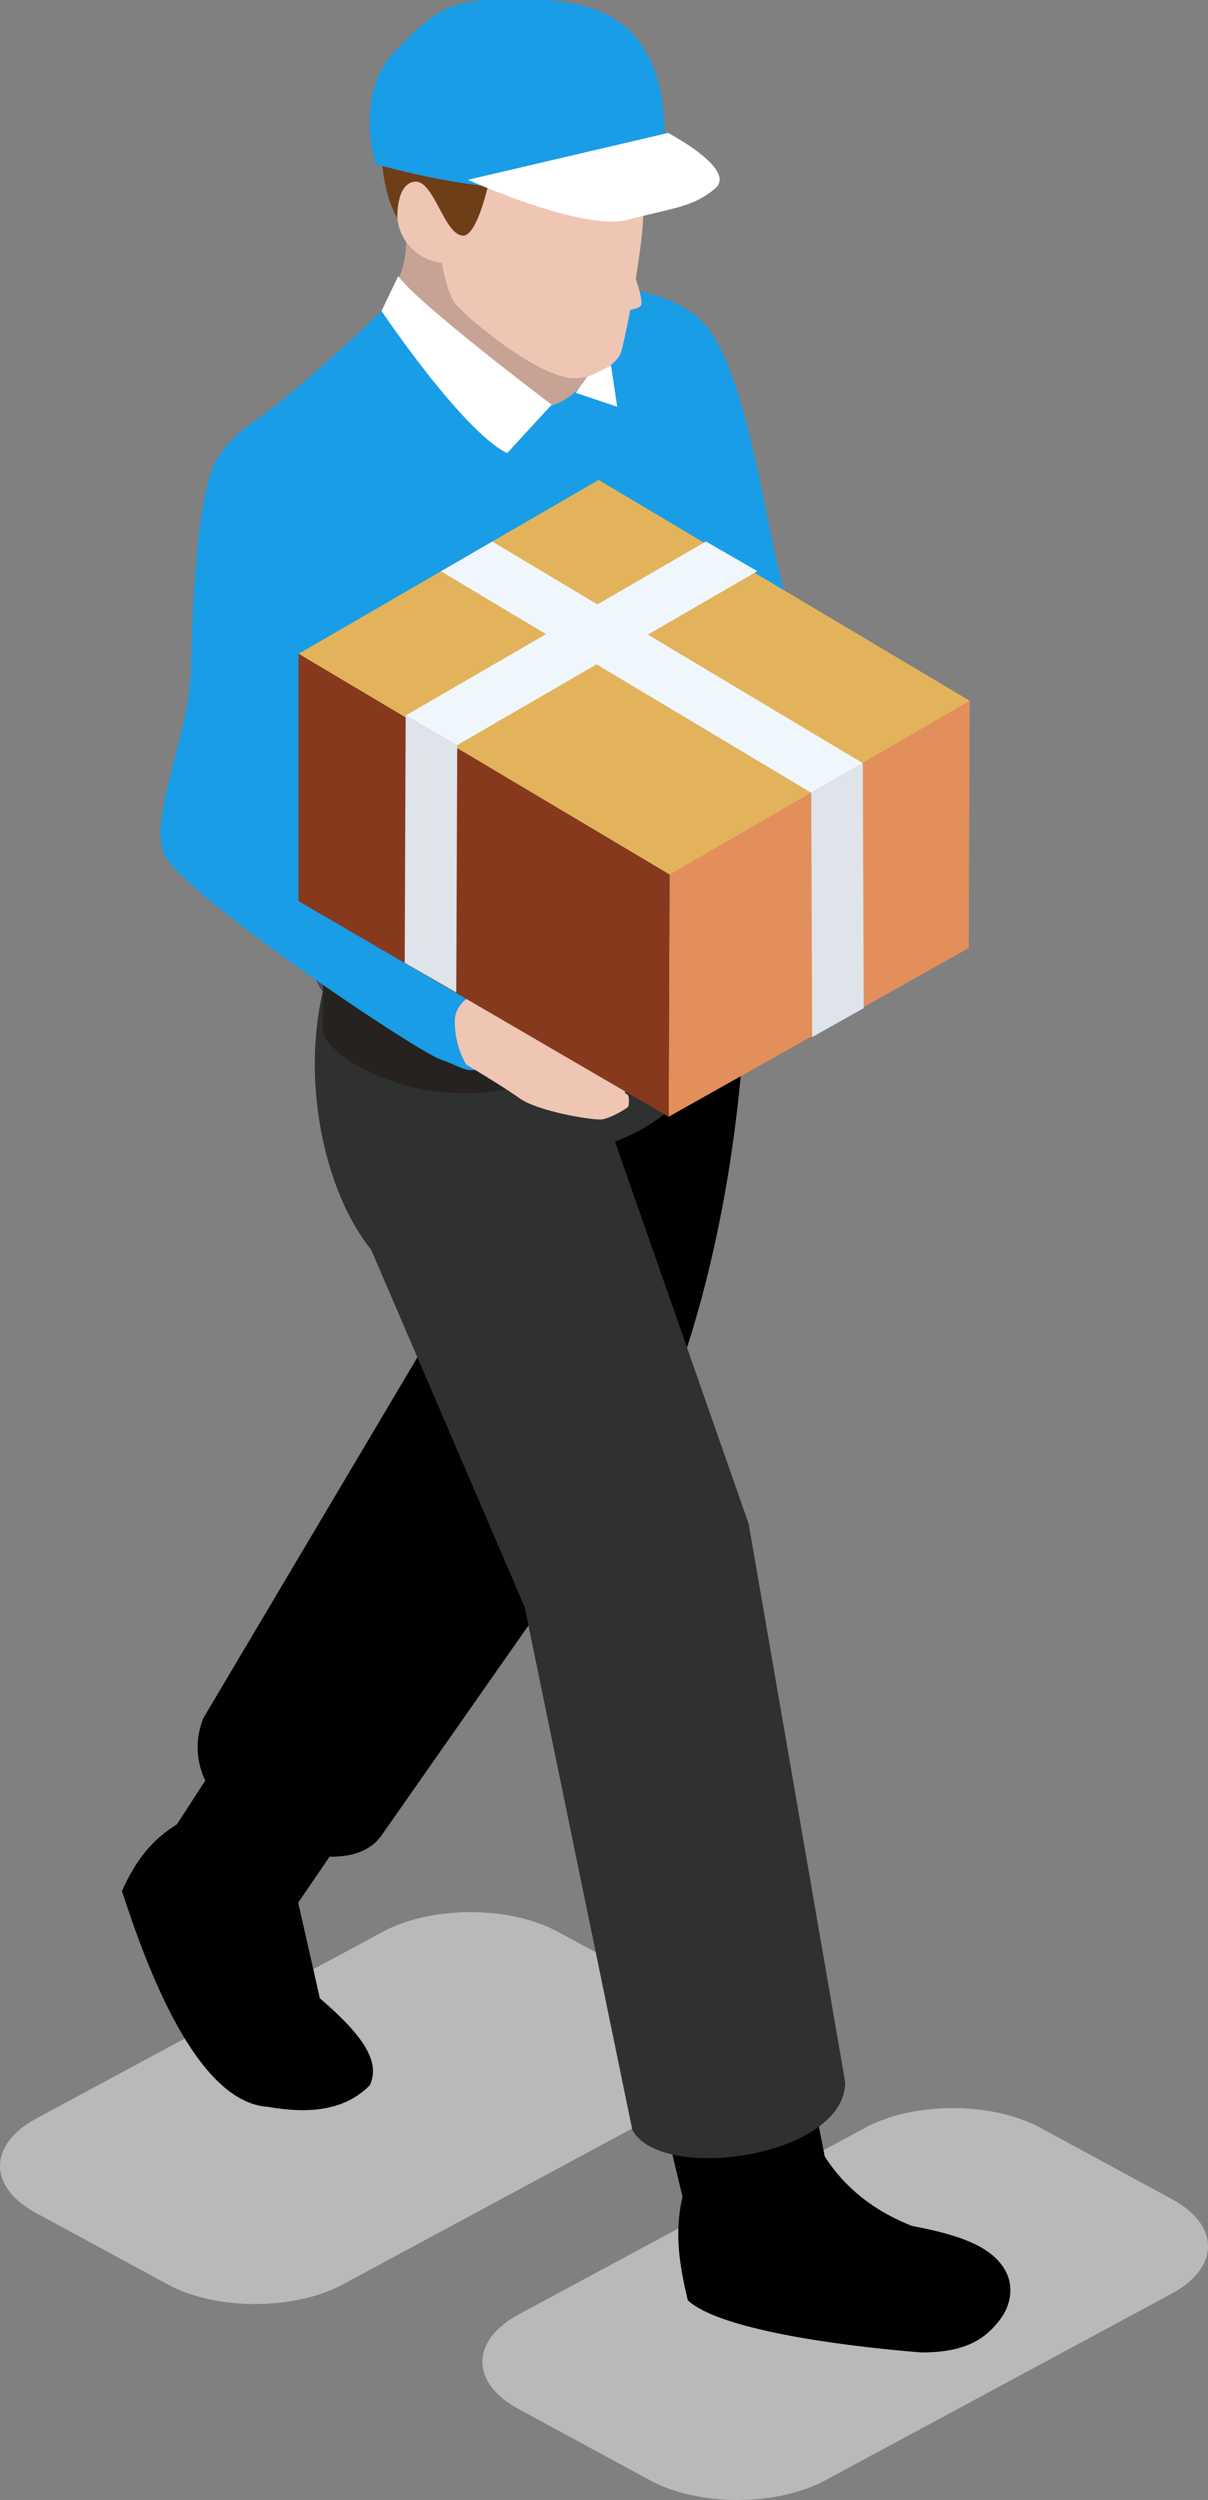
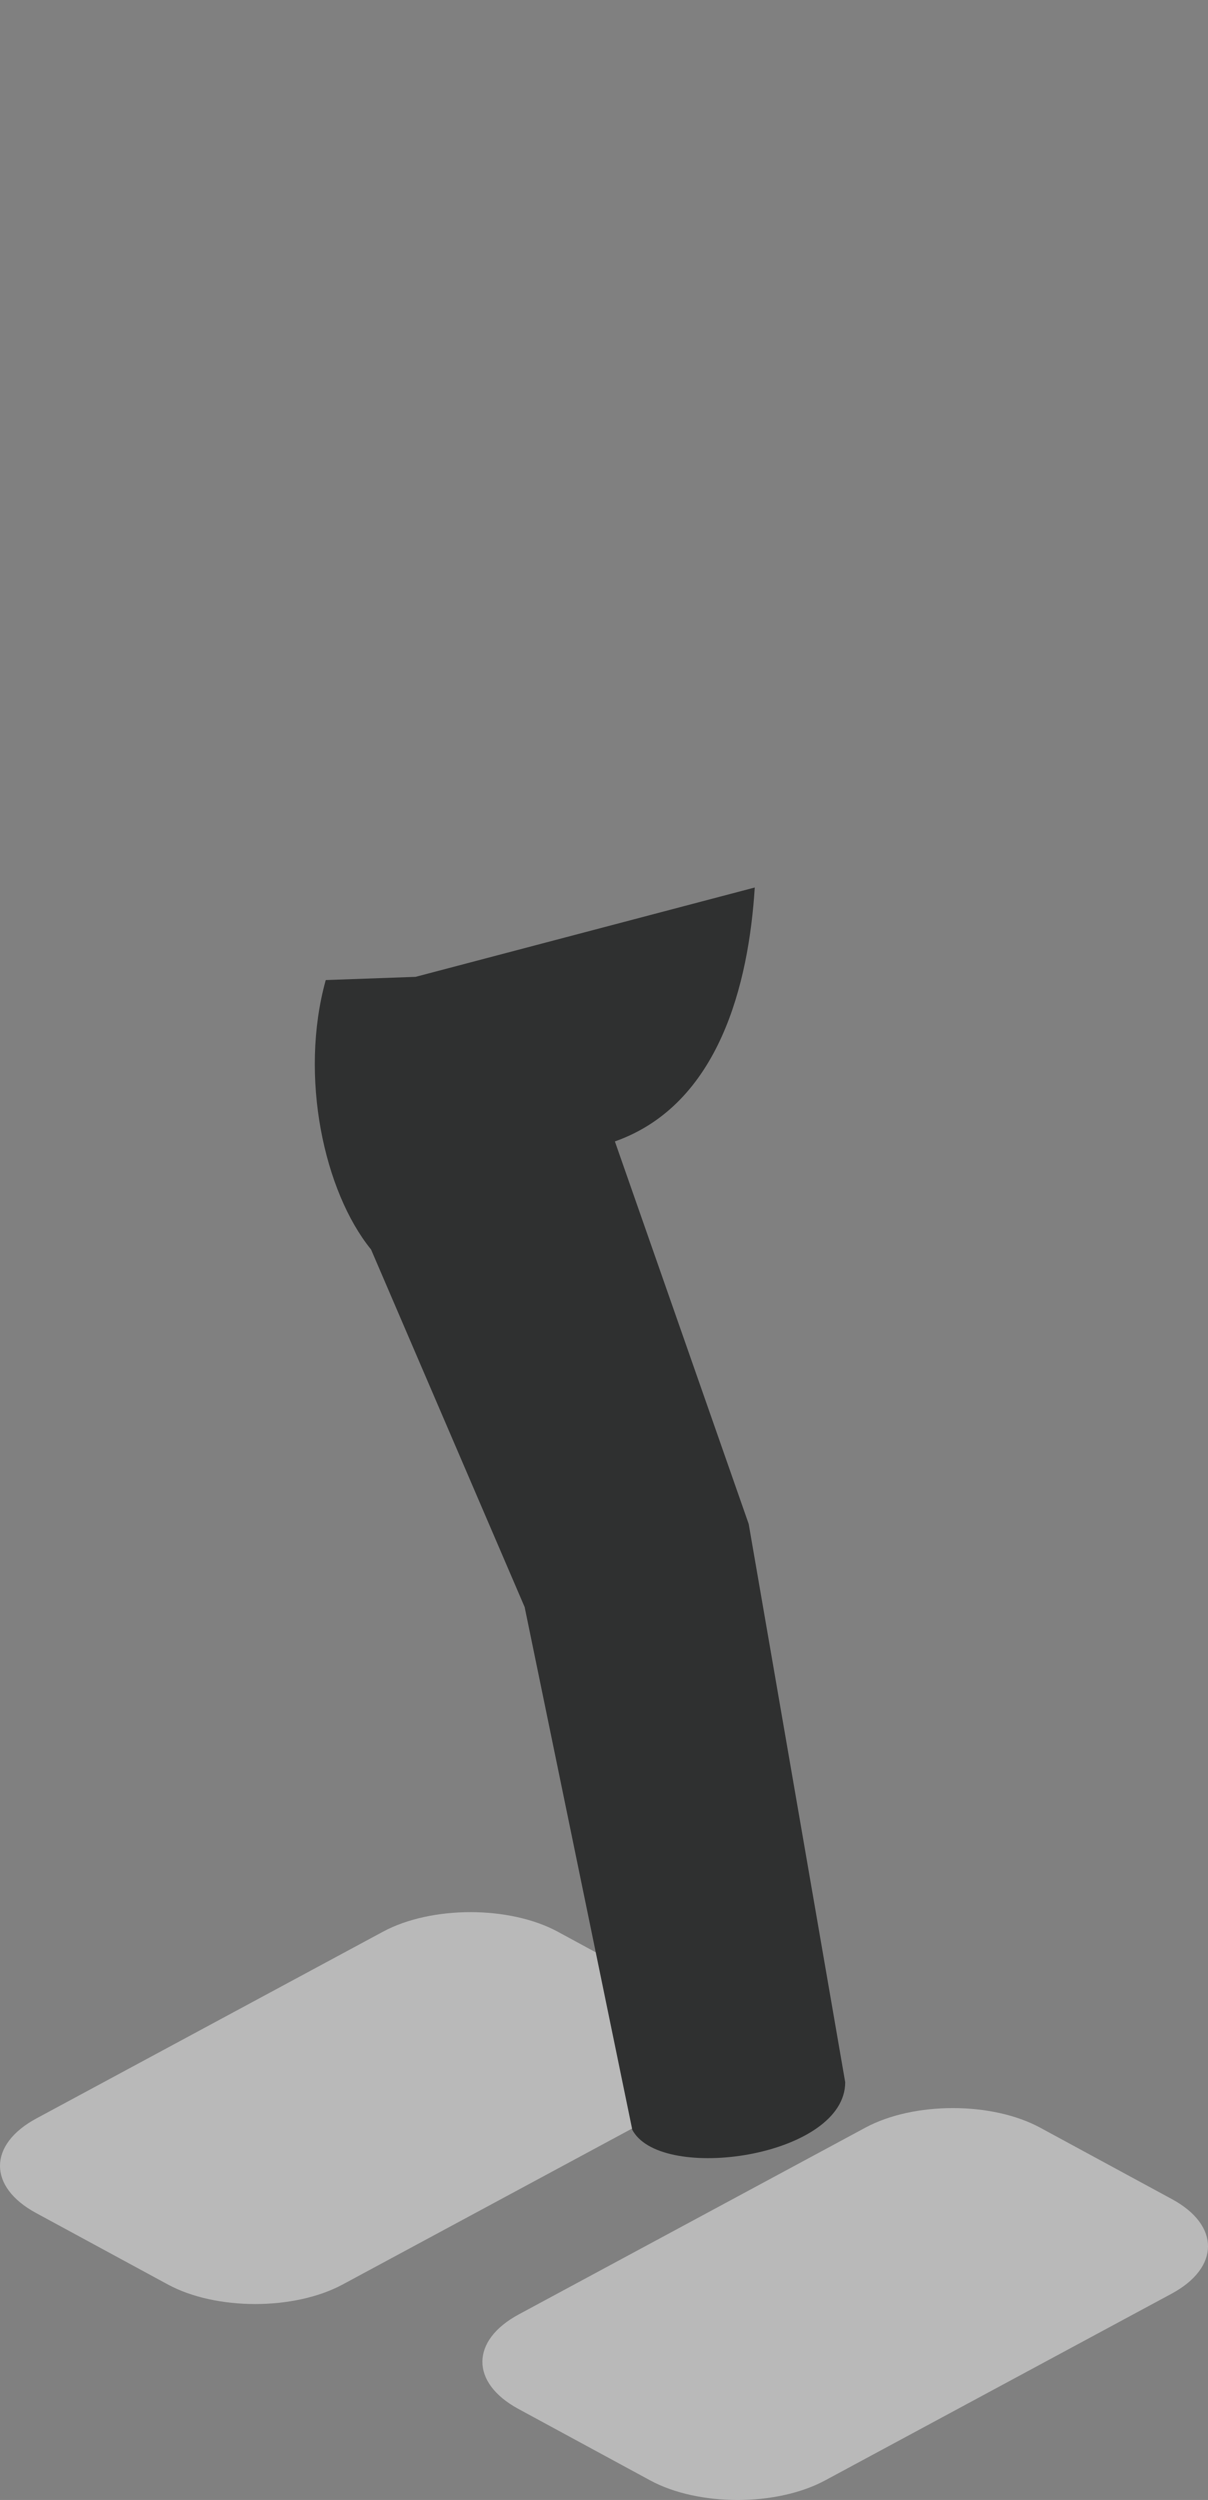
<svg xmlns="http://www.w3.org/2000/svg" width="326.397" height="675.376" viewBox="0 0 326.397 675.376">
  <rect x="0" y="0" width="326.397" height="675.376" fill="#808080" stroke="none" />
  <defs>
    <clipPath id="a">
      <rect width="196.055" height="105.872" fill="#f2f2f2" />
    </clipPath>
    <clipPath id="c">
-       <rect width="240.151" height="635.819" fill="none" />
-     </clipPath>
+       </clipPath>
    <clipPath id="d">
      <path d="M98.89,356.572l-24.272.871c-7.239,26.041-.435,57.2,12.245,72.79l41.5,96.6,29.088,141.226a8.253,8.253,0,0,0,.652,1.032c9.471,13.117,56.872,5.824,56.872-13.9L188.9,504.382,152.744,401.035c28.209-9.961,36.16-42.639,37.792-68.6Z" transform="translate(-71.661 -332.437)" fill="none" />
    </clipPath>
    <linearGradient id="e" x1="-0.322" y1="1.131" x2="-0.317" y2="1.131" gradientUnits="objectBoundingBox">
      <stop offset="0" stop-color="#3b3d44" />
      <stop offset="1" stop-color="#2f3030" />
    </linearGradient>
  </defs>
  <g transform="translate(0 516.569)" opacity="0.5">
    <g clip-path="url(#a)">
      <path d="M127.107,192.248c-8.546,0-17.1,1.765-23.642,5.291l-93.61,50.43c-13.088,7.045-13.146,18.484-.144,25.54L45.341,292.83c6.5,3.526,15.049,5.289,23.6,5.289s17.1-1.759,23.651-5.284L186.2,242.4c13.088-7.049,13.146-18.486.141-25.54l-35.629-19.32c-6.5-3.524-15.049-5.293-23.606-5.293" transform="translate(0 -192.247)" fill="#f2f2f2" />
    </g>
  </g>
  <g transform="translate(130.342 569.504)" opacity="0.5">
    <g clip-path="url(#a)">
      <path d="M127.107,192.248c-8.546,0-17.1,1.765-23.642,5.291l-93.61,50.43c-13.088,7.045-13.146,18.484-.144,25.54L45.341,292.83c6.5,3.526,15.049,5.289,23.6,5.289s17.1-1.759,23.651-5.284L186.2,242.4c13.088-7.049,13.146-18.486.141-25.54l-35.629-19.32c-6.5-3.524-15.049-5.293-23.606-5.293" transform="translate(0 -192.247)" fill="#f2f2f2" />
    </g>
  </g>
  <g transform="translate(32.952 0)">
    <g clip-path="url(#c)">
      <path d="M63.593,670.356l-15.98,23.367,5.859,25.846c11.364,9.737,16.512,16.994,13.508,23.48-6.853,6.99-16.717,7.75-27.533,5.848C19.918,747.659,6.5,710.566,0,690.606c3.89-8.765,8.573-14.2,14.813-17.984L31.1,647.52Z" transform="translate(0 -179.726)" />
      <path d="M238.245,763.293l6.142,31.1c5.2,8.176,13.039,14.648,23.563,18.771,12.8,2.443,21.728,5.479,25.345,12.276,2.2,4.143,1.347,9.195-1.482,12.942-4.014,5.317-9.326,8.966-21.293,8.966-23.309-1.856-54.913-6.375-63.142-14.1-2.12-8.962-3.783-18.109-1.407-27.927l-7.928-32.984Z" transform="translate(-54.495 -211.827)" />
      <path d="M175.832,369.459c-3,42.7-11.837,81.175-27.269,114.877l-70.9,101.281c-11.59,15.635-58.4-4.985-47.948-31.947l60.9-102.642,24.542-112.837,64.764-16.28Z" transform="translate(-7.761 -89.445)" />
    </g>
  </g>
  <g transform="translate(85.058 239.762)">
    <g clip-path="url(#d)">
      <rect width="147.594" height="349.771" transform="translate(-4.282)" fill="url(#e)" />
    </g>
  </g>
  <g transform="translate(32.952 0)">
    <g clip-path="url(#c)">
      <path d="M174.578,107.367s21.138-.937,31,10.3,15.032,44.027,18.789,61.356,14.092,46.837,9.395,59.015-27.714,12.646-27.714,12.646Z" transform="translate(-48.038 -29.953)" fill="#199de6" />
-       <path d="M102.726,81.851a26.545,26.545,0,0,1-1.97,15.584l-4.994,9.373L109.538,127.3l6.147,31.651,40.986-6.2,19.888-20.166L150.118,97.948,137.96,77.37,123.556,76s-22.24,3.2-20.829,5.847" transform="translate(-26.351 -21.262)" fill="#c7a395" />
      <path d="M200.55,345.2,153.3,367.527s1.239,12.63,1.239,16.759c1.658,4.964,48.214-19.23,48.214-24.406,0-3.215-2.207-14.679-2.207-14.679" transform="translate(-42.185 -95.903)" fill="#26221f" />
      <path d="M56.585,218.083c-.033-2-.04-3.131-.04-3.131s-11.6-64.164-10.57-70.745c13.477-8.661,36.785-31.419,36.785-31.419a174.265,174.265,0,0,1,31.045,23.531l3.07,1.354a16.833,16.833,0,0,0,21.525-7.258,60.762,60.762,0,0,0-4.54-5.509l9.094-21.794s33.99,24.295,36.171,55.272c.554,7.935,1.159,21.66,1.711,36.783-13.266,10.319-33.731,20.048-64.875,22.908a331.714,331.714,0,0,1-59.375.007" transform="translate(-12.633 -28.779)" fill="#199de6" />
      <path d="M120.013,253.392c31.145-2.861,51.609-12.589,64.875-22.908,1.012,27.754,1.841,60.215,1.841,70.244,0,17.684-20.287,32.94-22.236,30.768-.022-.09-.043-.2-.065-.3-6.25,4.338-13.816,7.429-20.782,9.595-6.986,5.342-17.813,5.906-35.823,5.845-11.186-.04-26.759-1.657-36.781-14.468-8.744-11.191-10.18-65.152-10.4-78.767a331.721,331.721,0,0,0,59.375-.007" transform="translate(-16.686 -64.095)" fill="#464866" />
      <path d="M204.264,354.437v11.5c17.392-3.1,20.606-15.624,20.606-15.624V332.181Z" transform="translate(-56.207 -92.292)" fill="#26221f" />
-       <path d="M74.993,368.007v13.032c1.073,7.756,36.781,29.58,73.561,5.6V370.187Z" transform="translate(-20.636 -102.226)" fill="#26221f" />
      <path d="M155.949,18.452c16.072,13.494,15.035,34.343,15.09,36.091.045,1.768-2.494,4.773-2.494,4.773.826,7.375-4.772,36.342-6.021,39.7s-8.288,7.685-14.3,6.621c-10.575-1.858-28.569-17.333-30.638-20.316-2.077-3.005-3.376-10.711-3.376-10.711A13.512,13.512,0,0,1,102.18,62.621c-1.094-7.886-1.245-12.409-1.245-12.409l2.483-20.889,15.146-16.951h17.418s18.158,5.749,19.967,6.08" transform="translate(-27.774 -3.619)" fill="#efc6b4" />
      <path d="M184.552,92.171s5.3,10.862,5.3,15.6c0,2.481-10.057,1.929-10.057,1.929Z" transform="translate(-49.474 -25.745)" fill="#efc6b4" />
-       <path d="M129.856,1.779c30.487,1.236,28.83,28.134,25.1,29.359-10.369,6.411-28.83-11.575-34.63-5.164s7.084,16.247,5.8,22.326c-1.527,7.284-4.278,15.825-7.175,16.036-5.189.2-7.966-14.991-13.145-14.579s-4.772,9.927-4.772,9.927-8.293-13.042-1.763-35.751c2.519-8.741,11.3-22.155,30.587-22.155" transform="translate(-26.626 -0.682)" fill="#6e3e18" />
      <path d="M172.306,139.86l-3.147,4.382,11.212,3.789-1.687-11.191s-5.024,2.771-6.378,3.02" transform="translate(-46.547 -38.13)" fill="#fff" />
      <path d="M101.285,103.461l-4.535,9.424s21.841,32.476,33.955,38.4l12.02-13.074s-36.5-27.547-41.44-34.747" transform="translate(-26.623 -28.875)" fill="#fff" />
      <path d="M202.115,269.8l-19.341,2.92-18.693,19.77,8.715,59.531s21.709-6.874,26.555-13.411a23.059,23.059,0,0,0,4.163-14.318Z" transform="translate(-45.15 -74.997)" fill="#464866" />
      <path d="M248.056,261.6s-14.7-8.765-17.7-3.278c-7.516,13.739-4.7,56.518-3.288,58.39s15.506,9.652,22.236,6.219,7.513-44.008,5.009-49.627a117.147,117.147,0,0,0-6.26-11.7" transform="translate(-62.014 -71.314)" fill="#f16323" />
      <path d="M249.053,342.2s1.461-5.1-2.088-8.223-8.56-4.163-11.9-3.226-6.89,2.394-7.62,3.851-2.505,3.331-3.549,5,2.087,10.2,4.071,13.843a32.375,32.375,0,0,1,3.339,8.951c.418,2.081-1.044,2.706.523,3.538s6.054,1.041,9.081-2.706,6.159-7.494,6.994-11.241a75.509,75.509,0,0,0,1.148-9.784" transform="translate(-61.552 -91.805)" fill="#efc6b4" />
-       <path d="M238.877,332s-2.662-2.654-5.01-3.123-3.915-.39-5.637-1.093-2.114-2.42-3.758-.859-2.583,3.045-.626,5.152a74.73,74.73,0,0,0,6.263,5.777c1.331,1.092,8.3-.7,8.768-2.108a9.277,9.277,0,0,0,0-3.747" transform="translate(-61.293 -90.66)" fill="#efc6b4" />
      <path d="M44.542,154.557S64.757,163.2,64.2,179.544s-11.492,79.49-11.492,79.49,58.7,45.271,57.952,50.231,1.367,18.945-6.414,21.55-6.911.994-14.078-1.509-70.828-45.428-74.887-55.613,6.821-32.147,7.269-49.2,1.495-49.063,7.466-58.079a31.146,31.146,0,0,1,14.522-11.856" transform="translate(-3.957 -43.043)" fill="#199de6" />
      <path d="M135.608,367.387s-11.327,2.6-11.507,9.647a22.975,22.975,0,0,0,3.065,12.054s9.547,5.642,14.47,9.145,19.951,6.025,22.307,5.657,6.924-3.077,7.04-3.531.469-3.1-.594-3.372,1.073-2.305.016-3.862.01-2.575-.779-4.547.543-2.762-1.538-4.74-10.583-2.844-13.616-4.258-5.18-5.663-6.771-6.389c0,0,5.926-.43,7.868-1.71s1.916-4.347-.209-4.886-8.726-1.89-12.87-.847-6.88,1.638-6.88,1.638" transform="translate(-34.146 -101.493)" fill="#efc6b4" />
      <path d="M172.037,39.387S156.99,48.3,140.061,50.64s-46.084-6.1-46.084-6.1S87.863,25.789,99.15,14.067,114.2,0,130.656,0s42.322,0,41.381,39.386" transform="translate(-25.405 -0.189)" fill="#199de6" />
      <path d="M128.989,62.615S160.025,76.682,172.251,73.4s17.4-3.282,23.512-8.439-12.7-15-12.7-15Z" transform="translate(-35.494 -14.04)" fill="#fff" />
      <path d="M204.036,309.121l81.093-46.989-.259,66.842-81.091,45.593Z" transform="translate(-56.073 -72.87)" fill="#e38f5c" />
      <path d="M65.813,226.649,146.9,179.66l100.261,59.651L166.073,286.3Z" transform="translate(-18.11 -50.003)" fill="#e3b35c" />
      <path d="M166.072,304.264l-.258,65.445-100-58.256v-66.84Z" transform="translate(-18.11 -68.013)" fill="#86391c" />
-       <path d="M105.661,267.676l-.259,66.837,13.932,8.021.258-66.837Z" transform="translate(-29.003 -74.407)" fill="#dee4ea" />
+       <path d="M105.661,267.676Z" transform="translate(-29.003 -74.407)" fill="#dee4ea" />
      <path d="M186.9,202.668,105.8,249.657l.012.028-.058-.034,13.931,8.021,81.093-46.99Z" transform="translate(-29.102 -56.382)" fill="#f0f7fc" />
      <path d="M132.792,202.695l-13.86,8.031,100.033,59.82,13.871-7.986.015-.028Z" transform="translate(-32.727 -56.39)" fill="#f0f7fc" />
      <path d="M270.873,285.478l-.059.034L256.941,293.5l.259,66.02,13.931-7.831Z" transform="translate(-70.702 -79.343)" fill="#dee4ea" />
    </g>
  </g>
</svg>